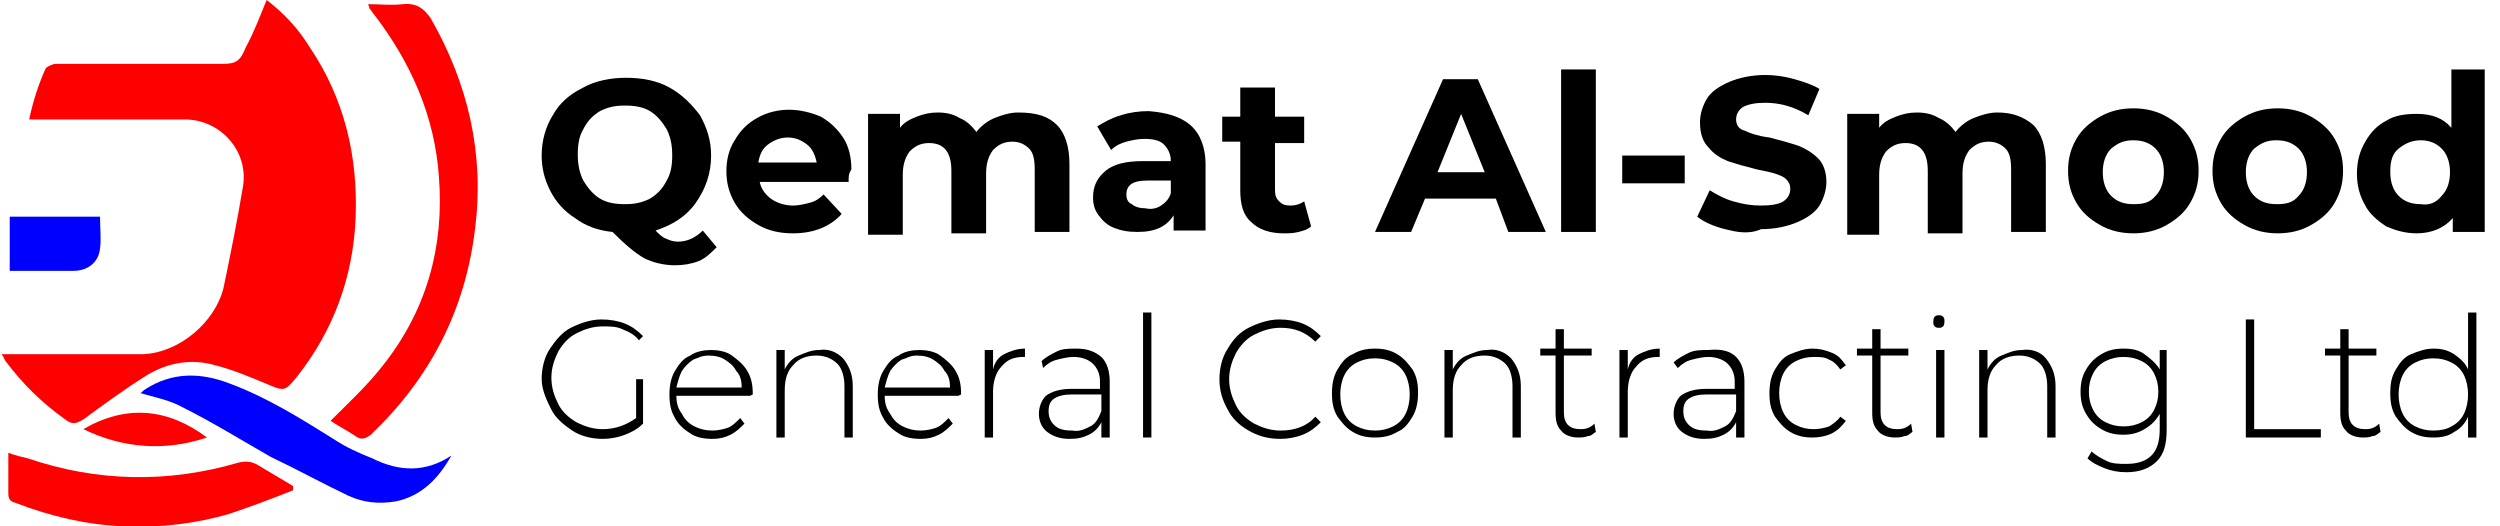
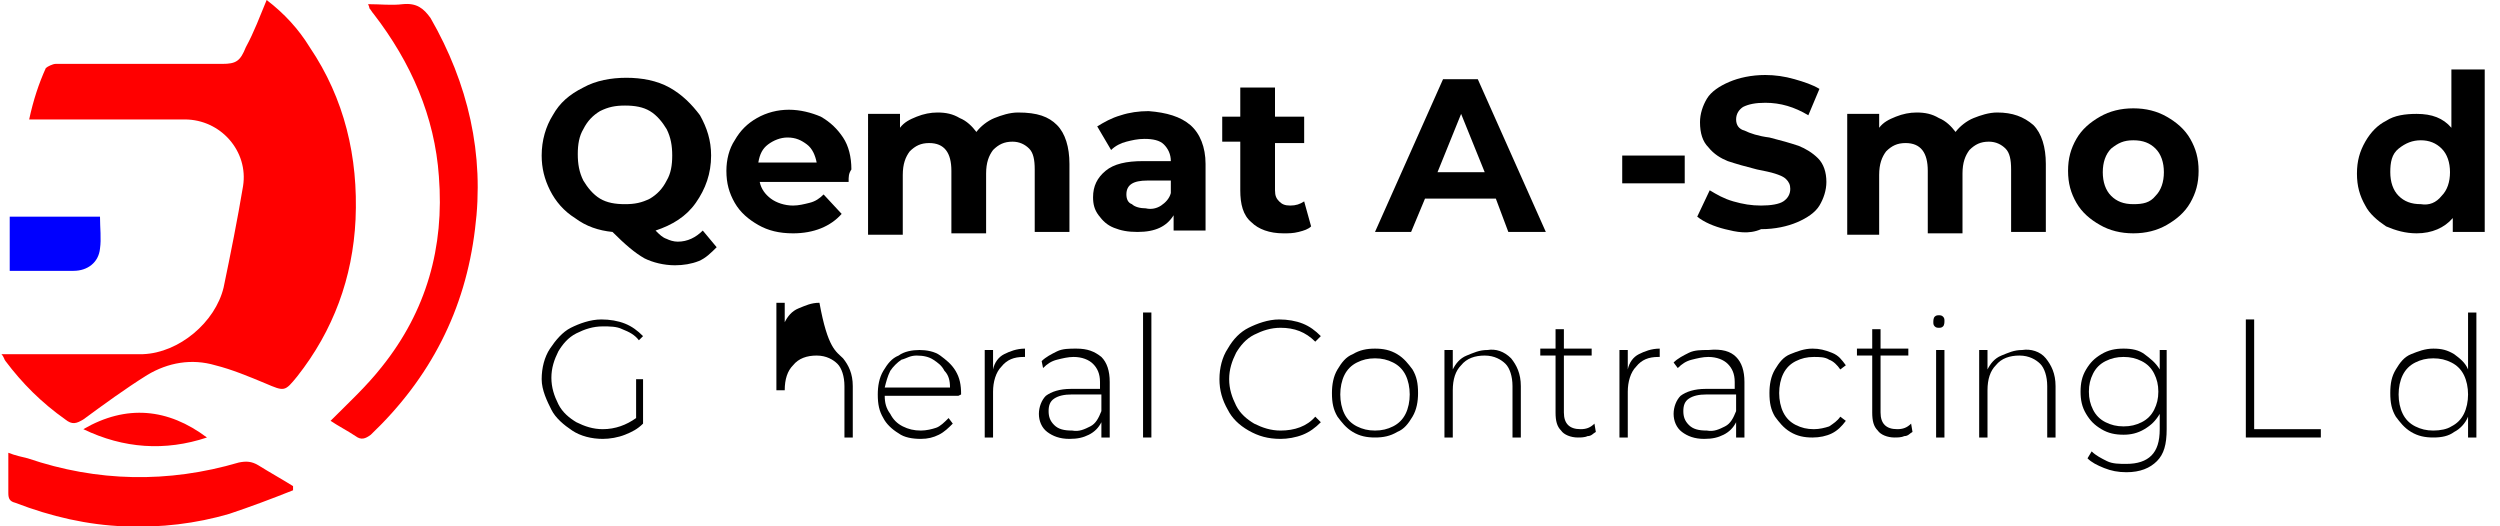
<svg xmlns="http://www.w3.org/2000/svg" version="1.1" id="Layer_1" x="0px" y="0px" width="180px" height="37.9px" viewBox="0 0 180 37.9" style="enable-background:new 0 0 180 37.9;" xml:space="preserve">
  <style type="text/css">
	.st0{fill:#FF0000;}
	.st1{fill:#0000FF;}
</style>
  <g>
    <g>
      <path class="st0" d="M19.2,0c1.3,1,2.3,2.1,3.1,3.4c2.5,3.7,3.5,7.9,3.3,12.4c-0.2,4.2-1.6,8-4.2,11.3c-0.9,1.1-0.9,1.1-2.3,0.5    c-1.2-0.5-2.4-1-3.6-1.3c-1.7-0.5-3.4-0.2-4.9,0.7c-1.6,1-3.1,2.1-4.6,3.2c-0.5,0.3-0.8,0.4-1.3,0c-1.7-1.2-3.1-2.6-4.3-4.2    c-0.1-0.1-0.1-0.3-0.3-0.5c0.5,0,1,0,1.4,0c2.9,0,5.9,0,8.8,0c2.6-0.1,5.2-2.3,5.8-4.8c0.5-2.4,1-4.9,1.4-7.3    c0.4-2.5-1.6-4.8-4.2-4.8c-3.5,0-6.9,0-10.4,0c-0.2,0-0.5,0-0.8,0C2.4,7.2,2.8,6,3.3,4.9C3.4,4.8,3.8,4.6,4,4.6c2.5,0,5.1,0,7.6,0    c1.5,0,2.9,0,4.4,0c1,0,1.3-0.2,1.7-1.2C18.3,2.3,18.7,1.2,19.2,0z" />
      <path class="st0" d="M23.8,30.3c1.3-1.3,2.6-2.5,3.7-3.9c3.2-4,4.5-8.6,4.1-13.7C31.3,8.4,29.6,4.5,26.9,1    c-0.1-0.1-0.2-0.3-0.3-0.4c0,0,0-0.1-0.1-0.3c0.9,0,1.7,0.1,2.5,0C30,0.2,30.5,0.6,31,1.3c2.7,4.7,3.9,9.8,3.2,15.2    c-0.7,5.8-3.2,10.7-7.5,14.8c-0.4,0.3-0.7,0.4-1.1,0.1C25,31,24.4,30.7,23.8,30.3z" />
      <path class="st0" d="M21.1,35.3c-1.5,0.6-3.1,1.2-4.6,1.7c-2.4,0.7-4.9,1-7.5,0.9c-2.7-0.1-5.3-0.7-7.9-1.7    c-0.4-0.1-0.5-0.3-0.5-0.7c0-0.9,0-1.9,0-2.9c0.5,0.2,1,0.3,1.4,0.4c5,1.7,10.1,1.8,15.2,0.3c0.5-0.1,0.9-0.1,1.4,0.2    c0.8,0.5,1.7,1,2.5,1.5C21.1,35.2,21.1,35.2,21.1,35.3z" />
-       <path class="st1" d="M32.5,32.8c-0.9,1.6-2.1,2.9-4,3.3c-1.2,0.2-2.3,0.1-3.4-0.4c-1.9-0.9-3.7-1.9-5.6-2.8    c-2.1-1.2-4.2-2.5-6.4-3.6c-0.9-0.5-2-0.7-3-1c0.1,0,0.2-0.2,0.4-0.3c1.9-1.2,3.9-1.2,6-0.4c2.7,1,5.1,2.5,7.5,4    c0.9,0.6,1.8,1,2.8,1.4C28.8,34,30.7,34,32.5,32.8z" />
      <path class="st1" d="M7.2,15.6c0,0.8,0.1,1.6,0,2.3c-0.1,1-0.9,1.6-1.9,1.6c-1.5,0-3,0-4.6,0c0-1.3,0-2.6,0-3.9    C2.9,15.6,5,15.6,7.2,15.6z" />
      <path class="st0" d="M6,30.9c3.1-1.8,6.1-1.5,8.9,0.6C11.9,32.5,8.9,32.3,6,30.9z" />
    </g>
    <g>
      <g>
        <path d="M51.6,17.8c-0.4,0.4-0.8,0.8-1.3,1c-0.5,0.2-1.1,0.3-1.7,0.3c-0.8,0-1.6-0.2-2.2-0.5c-0.7-0.4-1.4-1-2.3-1.9     c-1-0.1-1.9-0.4-2.7-1c-0.8-0.5-1.4-1.2-1.8-2S39,12.1,39,11.2c0-1.1,0.3-2.1,0.8-2.9c0.5-0.9,1.2-1.5,2.2-2     c0.9-0.5,2-0.7,3.1-0.7c1.1,0,2.2,0.2,3.1,0.7c0.9,0.5,1.6,1.2,2.2,2c0.5,0.9,0.8,1.8,0.8,2.9c0,1.3-0.4,2.4-1.1,3.4     c-0.7,1-1.7,1.6-2.9,2c0.3,0.3,0.5,0.5,0.8,0.6c0.2,0.1,0.5,0.2,0.8,0.2c0.7,0,1.3-0.3,1.8-0.8L51.6,17.8z M42,13     c0.3,0.5,0.7,1,1.2,1.3c0.5,0.3,1.1,0.4,1.8,0.4c0.7,0,1.2-0.1,1.8-0.4c0.5-0.3,0.9-0.7,1.2-1.3c0.3-0.5,0.4-1.1,0.4-1.8     S48.3,9.9,48,9.3c-0.3-0.5-0.7-1-1.2-1.3c-0.5-0.3-1.1-0.4-1.8-0.4c-0.7,0-1.2,0.1-1.8,0.4c-0.5,0.3-0.9,0.7-1.2,1.3     c-0.3,0.5-0.4,1.1-0.4,1.8S41.7,12.4,42,13z" />
        <path d="M61.1,13.1h-6.4c0.1,0.5,0.4,0.9,0.8,1.2c0.4,0.3,1,0.5,1.6,0.5c0.4,0,0.8-0.1,1.2-0.2s0.7-0.3,1-0.6l1.3,1.4     c-0.8,0.9-2,1.4-3.5,1.4c-1,0-1.8-0.2-2.5-0.6c-0.7-0.4-1.3-0.9-1.7-1.6c-0.4-0.7-0.6-1.4-0.6-2.3c0-0.8,0.2-1.6,0.6-2.2     c0.4-0.7,0.9-1.2,1.6-1.6s1.5-0.6,2.3-0.6c0.8,0,1.6,0.2,2.3,0.5c0.7,0.4,1.2,0.9,1.6,1.5s0.6,1.4,0.6,2.3     C61.1,12.5,61.1,12.7,61.1,13.1z M55.3,10.4c-0.4,0.3-0.6,0.7-0.7,1.3h4.2c-0.1-0.5-0.3-1-0.7-1.3s-0.8-0.5-1.4-0.5     C56.2,9.9,55.7,10.1,55.3,10.4z" />
        <path d="M76.1,9c0.6,0.6,0.9,1.6,0.9,2.8v4.9h-2.5v-4.5c0-0.7-0.1-1.2-0.4-1.5c-0.3-0.3-0.7-0.5-1.2-0.5c-0.6,0-1,0.2-1.4,0.6     c-0.3,0.4-0.5,0.9-0.5,1.7v4.3h-2.5v-4.5c0-1.3-0.5-2-1.6-2c-0.6,0-1,0.2-1.4,0.6c-0.3,0.4-0.5,0.9-0.5,1.7v4.3h-2.5V8.2h2.3v1     c0.3-0.4,0.7-0.6,1.2-0.8c0.5-0.2,1-0.3,1.5-0.3c0.6,0,1.1,0.1,1.6,0.4c0.5,0.2,0.9,0.6,1.2,1c0.3-0.4,0.8-0.8,1.3-1     c0.5-0.2,1.1-0.4,1.7-0.4C74.7,8.1,75.5,8.4,76.1,9z" />
        <path d="M85.7,9c0.7,0.6,1.1,1.6,1.1,2.8v4.8h-2.3v-1.1c-0.5,0.8-1.3,1.2-2.6,1.2c-0.7,0-1.2-0.1-1.7-0.3     c-0.5-0.2-0.8-0.5-1.1-0.9c-0.3-0.4-0.4-0.8-0.4-1.3c0-0.8,0.3-1.4,0.9-1.9c0.6-0.5,1.5-0.7,2.7-0.7h2c0-0.5-0.2-0.9-0.5-1.2     S83,10,82.4,10c-0.5,0-0.9,0.1-1.3,0.2s-0.8,0.3-1.1,0.6L79,9.1c0.5-0.3,1-0.6,1.7-0.8c0.6-0.2,1.3-0.3,2-0.3     C84,8.1,85,8.4,85.7,9z M83.6,14.8c0.3-0.2,0.6-0.5,0.7-0.9v-0.9h-1.7c-1,0-1.5,0.3-1.5,1c0,0.3,0.1,0.6,0.4,0.7     c0.2,0.2,0.6,0.3,1,0.3C82.9,15.1,83.3,15,83.6,14.8z" />
        <path d="M94.4,16.3c-0.2,0.2-0.5,0.3-0.9,0.4c-0.4,0.1-0.7,0.1-1.1,0.1c-1,0-1.8-0.3-2.3-0.8c-0.6-0.5-0.8-1.3-0.8-2.3v-3.5H88     V8.4h1.3V6.3h2.5v2.1h2.1v1.9h-2.1v3.4c0,0.4,0.1,0.6,0.3,0.8c0.2,0.2,0.4,0.3,0.8,0.3c0.4,0,0.7-0.1,1-0.3L94.4,16.3z" />
        <path d="M107.7,14.3h-5.1l-1,2.4H99l4.9-11h2.5l4.9,11h-2.7L107.7,14.3z M106.9,12.4l-1.7-4.2l-1.7,4.2H106.9z" />
-         <path d="M112.4,5h2.5v11.7h-2.5V5z" />
        <path d="M116.8,11.2h4.5v2h-4.5V11.2z" />
        <path d="M124.2,16.5c-0.8-0.2-1.5-0.5-2-0.9l0.9-1.9c0.5,0.3,1,0.6,1.7,0.8c0.7,0.2,1.3,0.3,2,0.3c0.7,0,1.3-0.1,1.6-0.3     c0.3-0.2,0.5-0.5,0.5-0.9c0-0.3-0.1-0.5-0.3-0.7c-0.2-0.2-0.5-0.3-0.8-0.4s-0.8-0.2-1.3-0.3c-0.8-0.2-1.5-0.4-2.1-0.6     c-0.5-0.2-1-0.5-1.4-1c-0.4-0.4-0.6-1-0.6-1.8c0-0.6,0.2-1.2,0.5-1.7c0.3-0.5,0.9-0.9,1.6-1.2s1.6-0.5,2.6-0.5     c0.7,0,1.4,0.1,2.1,0.3s1.3,0.4,1.8,0.7l-0.8,1.9c-1-0.6-2-0.9-3.1-0.9c-0.7,0-1.2,0.1-1.6,0.3c-0.3,0.2-0.5,0.5-0.5,0.9     s0.2,0.7,0.6,0.8c0.4,0.2,1,0.4,1.8,0.5c0.8,0.2,1.5,0.4,2.1,0.6c0.5,0.2,1,0.5,1.4,0.9c0.4,0.4,0.6,1,0.6,1.7     c0,0.6-0.2,1.2-0.5,1.7s-0.9,0.9-1.6,1.2c-0.7,0.3-1.6,0.5-2.6,0.5C125.9,16.9,125,16.7,124.2,16.5z" />
        <path d="M146.4,9c0.6,0.6,0.9,1.6,0.9,2.8v4.9h-2.5v-4.5c0-0.7-0.1-1.2-0.4-1.5c-0.3-0.3-0.7-0.5-1.2-0.5c-0.6,0-1,0.2-1.4,0.6     c-0.3,0.4-0.5,0.9-0.5,1.7v4.3h-2.5v-4.5c0-1.3-0.5-2-1.6-2c-0.6,0-1,0.2-1.4,0.6c-0.3,0.4-0.5,0.9-0.5,1.7v4.3H133V8.2h2.3v1     c0.3-0.4,0.7-0.6,1.2-0.8c0.5-0.2,1-0.3,1.5-0.3c0.6,0,1.1,0.1,1.6,0.4c0.5,0.2,0.9,0.6,1.2,1c0.3-0.4,0.8-0.8,1.3-1     c0.5-0.2,1.1-0.4,1.7-0.4C144.9,8.1,145.7,8.4,146.4,9z" />
        <path d="M151.2,16.2c-0.7-0.4-1.3-0.9-1.7-1.6c-0.4-0.7-0.6-1.4-0.6-2.3s0.2-1.6,0.6-2.3c0.4-0.7,1-1.2,1.7-1.6     c0.7-0.4,1.5-0.6,2.4-0.6c0.9,0,1.7,0.2,2.4,0.6c0.7,0.4,1.3,0.9,1.7,1.6c0.4,0.7,0.6,1.4,0.6,2.3s-0.2,1.6-0.6,2.3     c-0.4,0.7-1,1.2-1.7,1.6c-0.7,0.4-1.5,0.6-2.4,0.6C152.7,16.8,151.9,16.6,151.2,16.2z M155.2,14.1c0.4-0.4,0.6-1,0.6-1.7     s-0.2-1.3-0.6-1.7s-0.9-0.6-1.6-0.6s-1.1,0.2-1.6,0.6c-0.4,0.4-0.6,1-0.6,1.7s0.2,1.3,0.6,1.7c0.4,0.4,0.9,0.6,1.6,0.6     S154.8,14.6,155.2,14.1z" />
-         <path d="M161.6,16.2c-0.7-0.4-1.3-0.9-1.7-1.6c-0.4-0.7-0.6-1.4-0.6-2.3s0.2-1.6,0.6-2.3c0.4-0.7,1-1.2,1.7-1.6     c0.7-0.4,1.5-0.6,2.4-0.6c0.9,0,1.7,0.2,2.4,0.6c0.7,0.4,1.3,0.9,1.7,1.6c0.4,0.7,0.6,1.4,0.6,2.3s-0.2,1.6-0.6,2.3     c-0.4,0.7-1,1.2-1.7,1.6c-0.7,0.4-1.5,0.6-2.4,0.6C163.1,16.8,162.3,16.6,161.6,16.2z M165.5,14.1c0.4-0.4,0.6-1,0.6-1.7     s-0.2-1.3-0.6-1.7s-0.9-0.6-1.6-0.6s-1.1,0.2-1.6,0.6c-0.4,0.4-0.6,1-0.6,1.7s0.2,1.3,0.6,1.7c0.4,0.4,0.9,0.6,1.6,0.6     S165.1,14.6,165.5,14.1z" />
        <path d="M178.9,5v11.7h-2.3v-1c-0.6,0.7-1.5,1.1-2.6,1.1c-0.8,0-1.5-0.2-2.2-0.5c-0.6-0.4-1.2-0.9-1.5-1.5     c-0.4-0.7-0.6-1.4-0.6-2.3c0-0.9,0.2-1.6,0.6-2.3c0.4-0.7,0.9-1.2,1.5-1.5c0.6-0.4,1.4-0.5,2.2-0.5c1.1,0,1.9,0.3,2.5,1V5H178.9z      M175.8,14.1c0.4-0.4,0.6-1,0.6-1.7s-0.2-1.3-0.6-1.7c-0.4-0.4-0.9-0.6-1.5-0.6c-0.6,0-1.1,0.2-1.6,0.6s-0.6,1-0.6,1.7     s0.2,1.3,0.6,1.7s0.9,0.6,1.6,0.6C174.9,14.8,175.4,14.6,175.8,14.1z" />
      </g>
      <g>
        <path d="M45.7,27.3h0.6v3.2c-0.4,0.4-0.8,0.6-1.3,0.8c-0.5,0.2-1.1,0.3-1.6,0.3c-0.8,0-1.6-0.2-2.2-0.6s-1.2-0.9-1.5-1.5     S39,28.1,39,27.3c0-0.8,0.2-1.6,0.6-2.2s0.9-1.2,1.5-1.5s1.4-0.6,2.2-0.6c0.6,0,1.2,0.1,1.7,0.3c0.5,0.2,0.9,0.5,1.3,0.9L46,24.5     c-0.3-0.4-0.7-0.6-1.2-0.8c-0.4-0.2-0.9-0.2-1.4-0.2c-0.7,0-1.3,0.2-1.9,0.5s-1,0.8-1.3,1.3c-0.3,0.6-0.5,1.2-0.5,1.9     c0,0.7,0.2,1.3,0.5,1.9c0.3,0.6,0.8,1,1.3,1.3c0.6,0.3,1.2,0.5,1.9,0.5c0.9,0,1.7-0.3,2.4-0.8V27.3z" />
-         <path d="M54,28.5h-5.3c0,0.5,0.1,0.9,0.4,1.3c0.2,0.4,0.5,0.7,0.9,0.9c0.4,0.2,0.8,0.3,1.3,0.3c0.4,0,0.8-0.1,1.1-0.2     s0.6-0.4,0.9-0.7l0.3,0.4c-0.3,0.3-0.6,0.6-1,0.8c-0.4,0.2-0.8,0.3-1.3,0.3c-0.6,0-1.2-0.1-1.6-0.4c-0.5-0.3-0.9-0.7-1.1-1.1     c-0.3-0.5-0.4-1-0.4-1.7c0-0.6,0.1-1.2,0.4-1.7c0.3-0.5,0.6-0.9,1.1-1.1c0.4-0.3,1-0.4,1.5-0.4s1.1,0.1,1.5,0.4s0.8,0.6,1.1,1.1     c0.3,0.5,0.4,1,0.4,1.7L54,28.5z M49.9,25.9c-0.3,0.2-0.6,0.5-0.8,0.8c-0.2,0.4-0.3,0.8-0.4,1.2h4.7c0-0.5-0.1-0.9-0.4-1.2     c-0.2-0.4-0.5-0.6-0.8-0.8s-0.7-0.3-1.2-0.3S50.2,25.8,49.9,25.9z" />
-         <path d="M60.7,25.8c0.4,0.5,0.7,1.1,0.7,2v3.7h-0.6v-3.7c0-0.7-0.2-1.3-0.5-1.6s-0.8-0.6-1.5-0.6c-0.7,0-1.3,0.2-1.7,0.7     c-0.4,0.4-0.6,1-0.6,1.8v3.4h-0.6v-6.3h0.6v1.4c0.2-0.4,0.5-0.8,1-1s0.9-0.4,1.5-0.4C59.6,25.1,60.2,25.3,60.7,25.8z" />
+         <path d="M60.7,25.8c0.4,0.5,0.7,1.1,0.7,2v3.7h-0.6v-3.7c0-0.7-0.2-1.3-0.5-1.6s-0.8-0.6-1.5-0.6c-0.7,0-1.3,0.2-1.7,0.7     c-0.4,0.4-0.6,1-0.6,1.8h-0.6v-6.3h0.6v1.4c0.2-0.4,0.5-0.8,1-1s0.9-0.4,1.5-0.4C59.6,25.1,60.2,25.3,60.7,25.8z" />
        <path d="M69,28.5h-5.3c0,0.5,0.1,0.9,0.4,1.3c0.2,0.4,0.5,0.7,0.9,0.9c0.4,0.2,0.8,0.3,1.3,0.3c0.4,0,0.8-0.1,1.1-0.2     s0.6-0.4,0.9-0.7l0.3,0.4c-0.3,0.3-0.6,0.6-1,0.8c-0.4,0.2-0.8,0.3-1.3,0.3c-0.6,0-1.2-0.1-1.6-0.4c-0.5-0.3-0.9-0.7-1.1-1.1     c-0.3-0.5-0.4-1-0.4-1.7c0-0.6,0.1-1.2,0.4-1.7c0.3-0.5,0.6-0.9,1.1-1.1c0.4-0.3,1-0.4,1.5-0.4s1.1,0.1,1.5,0.4s0.8,0.6,1.1,1.1     c0.3,0.5,0.4,1,0.4,1.7L69,28.5z M64.9,25.9c-0.3,0.2-0.6,0.5-0.8,0.8c-0.2,0.4-0.3,0.8-0.4,1.2h4.7c0-0.5-0.1-0.9-0.4-1.2     c-0.2-0.4-0.5-0.6-0.8-0.8s-0.7-0.3-1.2-0.3S65.3,25.8,64.9,25.9z" />
        <path d="M72.3,25.5c0.4-0.2,0.9-0.4,1.5-0.4v0.6l-0.1,0c-0.7,0-1.2,0.2-1.6,0.7c-0.4,0.4-0.6,1.1-0.6,1.8v3.3h-0.6v-6.3h0.6v1.4     C71.6,26.1,71.9,25.7,72.3,25.5z" />
        <path d="M79.3,25.7c0.4,0.4,0.6,1,0.6,1.8v4h-0.6v-1.1c-0.2,0.4-0.5,0.7-0.9,0.9c-0.4,0.2-0.8,0.3-1.4,0.3     c-0.7,0-1.2-0.2-1.6-0.5c-0.4-0.3-0.6-0.8-0.6-1.3c0-0.5,0.2-1,0.5-1.3c0.4-0.3,1-0.5,1.8-0.5h2.1v-0.5c0-0.6-0.2-1-0.5-1.3     c-0.3-0.3-0.8-0.5-1.4-0.5c-0.4,0-0.8,0.1-1.2,0.2c-0.4,0.1-0.7,0.3-1,0.6L75,26c0.3-0.3,0.7-0.5,1.1-0.7s0.9-0.2,1.4-0.2     C78.3,25.1,78.8,25.3,79.3,25.7z M78.5,30.7c0.4-0.2,0.6-0.6,0.8-1.1v-1.2h-2.1c-0.6,0-1,0.1-1.3,0.3c-0.3,0.2-0.4,0.5-0.4,0.9     c0,0.4,0.1,0.7,0.4,1s0.7,0.4,1.3,0.4C77.7,31.1,78.1,30.9,78.5,30.7z" />
        <path d="M82.3,22.5h0.6v9h-0.6V22.5z" />
        <path d="M89.9,31c-0.7-0.4-1.2-0.9-1.5-1.5c-0.4-0.7-0.6-1.4-0.6-2.2c0-0.8,0.2-1.6,0.6-2.2c0.4-0.7,0.9-1.2,1.5-1.5     s1.4-0.6,2.2-0.6c0.6,0,1.2,0.1,1.7,0.3c0.5,0.2,0.9,0.5,1.3,0.9l-0.4,0.4c-0.7-0.7-1.5-1-2.5-1c-0.7,0-1.3,0.2-1.9,0.5     s-1,0.8-1.3,1.3c-0.3,0.6-0.5,1.2-0.5,1.9c0,0.7,0.2,1.3,0.5,1.9s0.8,1,1.3,1.3c0.6,0.3,1.2,0.5,1.9,0.5c1,0,1.9-0.3,2.5-1     l0.4,0.4c-0.4,0.4-0.8,0.7-1.3,0.9c-0.5,0.2-1.1,0.3-1.6,0.3C91.3,31.6,90.6,31.4,89.9,31z" />
        <path d="M97.4,31.1c-0.5-0.3-0.8-0.7-1.1-1.1c-0.3-0.5-0.4-1-0.4-1.7c0-0.6,0.1-1.2,0.4-1.7c0.3-0.5,0.6-0.9,1.1-1.1     c0.5-0.3,1-0.4,1.6-0.4s1.1,0.1,1.6,0.4c0.5,0.3,0.8,0.7,1.1,1.1c0.3,0.5,0.4,1,0.4,1.7c0,0.6-0.1,1.2-0.4,1.7     c-0.3,0.5-0.6,0.9-1.1,1.1c-0.5,0.3-1,0.4-1.6,0.4S97.9,31.4,97.4,31.1z M100.3,30.7c0.4-0.2,0.7-0.5,0.9-0.9s0.3-0.9,0.3-1.4     s-0.1-1-0.3-1.4s-0.5-0.7-0.9-0.9s-0.8-0.3-1.3-0.3s-0.9,0.1-1.3,0.3s-0.7,0.5-0.9,0.9s-0.3,0.9-0.3,1.4s0.1,1,0.3,1.4     s0.5,0.7,0.9,0.9S98.5,31,99,31S99.9,30.9,100.3,30.7z" />
        <path d="M108.8,25.8c0.4,0.5,0.7,1.1,0.7,2v3.7h-0.6v-3.7c0-0.7-0.2-1.3-0.5-1.6s-0.8-0.6-1.5-0.6c-0.7,0-1.3,0.2-1.7,0.7     c-0.4,0.4-0.6,1-0.6,1.8v3.4h-0.6v-6.3h0.6v1.4c0.2-0.4,0.5-0.8,1-1s0.9-0.4,1.5-0.4C107.7,25.1,108.3,25.3,108.8,25.8z" />
        <path d="M114.9,31.1c-0.2,0.1-0.3,0.3-0.6,0.3c-0.2,0.1-0.5,0.1-0.7,0.1c-0.5,0-1-0.2-1.2-0.5c-0.3-0.3-0.4-0.7-0.4-1.3v-4.1     h-1.1v-0.5h1.1v-1.4h0.6v1.4h2v0.5h-2v4.1c0,0.4,0.1,0.7,0.3,0.9c0.2,0.2,0.5,0.3,0.9,0.3c0.4,0,0.7-0.1,1-0.4L114.9,31.1z" />
        <path d="M118,25.5c0.4-0.2,0.9-0.4,1.5-0.4v0.6l-0.1,0c-0.7,0-1.2,0.2-1.6,0.7c-0.4,0.4-0.6,1.1-0.6,1.8v3.3h-0.6v-6.3h0.6v1.4     C117.3,26.1,117.6,25.7,118,25.5z" />
        <path d="M125,25.7c0.4,0.4,0.6,1,0.6,1.8v4H125v-1.1c-0.2,0.4-0.5,0.7-0.9,0.9c-0.4,0.2-0.8,0.3-1.4,0.3c-0.7,0-1.2-0.2-1.6-0.5     c-0.4-0.3-0.6-0.8-0.6-1.3c0-0.5,0.2-1,0.5-1.3c0.4-0.3,1-0.5,1.8-0.5h2.1v-0.5c0-0.6-0.2-1-0.5-1.3c-0.3-0.3-0.8-0.5-1.4-0.5     c-0.4,0-0.8,0.1-1.2,0.2c-0.4,0.1-0.7,0.3-1,0.6l-0.3-0.4c0.3-0.3,0.7-0.5,1.1-0.7s0.9-0.2,1.4-0.2C124,25.1,124.6,25.3,125,25.7     z M124.2,30.7c0.4-0.2,0.6-0.6,0.8-1.1v-1.2h-2.1c-0.6,0-1,0.1-1.3,0.3c-0.3,0.2-0.4,0.5-0.4,0.9c0,0.4,0.1,0.7,0.4,1     s0.7,0.4,1.3,0.4C123.4,31.1,123.8,30.9,124.2,30.7z" />
        <path d="M128.9,31.1c-0.5-0.3-0.8-0.7-1.1-1.1c-0.3-0.5-0.4-1-0.4-1.7c0-0.6,0.1-1.2,0.4-1.7c0.3-0.5,0.6-0.9,1.1-1.1     s1-0.4,1.6-0.4c0.5,0,0.9,0.1,1.4,0.3s0.7,0.5,1,0.9l-0.4,0.3c-0.2-0.3-0.5-0.6-0.8-0.7c-0.3-0.2-0.7-0.2-1.1-0.2     c-0.5,0-0.9,0.1-1.3,0.3c-0.4,0.2-0.7,0.5-0.9,0.9s-0.3,0.9-0.3,1.4c0,0.5,0.1,1,0.3,1.4c0.2,0.4,0.5,0.7,0.9,0.9     s0.8,0.3,1.3,0.3c0.4,0,0.8-0.1,1.1-0.2c0.3-0.2,0.6-0.4,0.8-0.7l0.4,0.3c-0.3,0.4-0.6,0.7-1,0.9c-0.4,0.2-0.9,0.3-1.4,0.3     C129.9,31.5,129.4,31.4,128.9,31.1z" />
        <path d="M137.7,31.1c-0.2,0.1-0.3,0.3-0.6,0.3c-0.2,0.1-0.5,0.1-0.7,0.1c-0.5,0-1-0.2-1.2-0.5c-0.3-0.3-0.4-0.7-0.4-1.3v-4.1     h-1.1v-0.5h1.1v-1.4h0.6v1.4h2v0.5h-2v4.1c0,0.4,0.1,0.7,0.3,0.9c0.2,0.2,0.5,0.3,0.9,0.3c0.4,0,0.7-0.1,1-0.4L137.7,31.1z" />
        <path d="M139.3,23.5c-0.1-0.1-0.1-0.2-0.1-0.3s0-0.3,0.1-0.4c0.1-0.1,0.2-0.1,0.3-0.1c0.1,0,0.2,0,0.3,0.1     c0.1,0.1,0.1,0.2,0.1,0.3c0,0.1,0,0.3-0.1,0.4c-0.1,0.1-0.2,0.1-0.3,0.1C139.5,23.6,139.4,23.6,139.3,23.5z M139.4,25.2h0.6v6.3     h-0.6V25.2z" />
        <path d="M147.3,25.8c0.4,0.5,0.7,1.1,0.7,2v3.7h-0.6v-3.7c0-0.7-0.2-1.3-0.5-1.6s-0.8-0.6-1.5-0.6c-0.7,0-1.3,0.2-1.7,0.7     c-0.4,0.4-0.6,1-0.6,1.8v3.4h-0.6v-6.3h0.6v1.4c0.2-0.4,0.5-0.8,1-1s0.9-0.4,1.5-0.4C146.2,25.1,146.9,25.3,147.3,25.8z" />
        <path d="M156,25.2v5.7c0,1.1-0.2,1.8-0.7,2.3c-0.5,0.5-1.2,0.8-2.2,0.8c-0.6,0-1.1-0.1-1.6-0.3c-0.5-0.2-0.9-0.4-1.2-0.7l0.3-0.5     c0.3,0.3,0.7,0.5,1.1,0.7s0.9,0.2,1.4,0.2c0.8,0,1.4-0.2,1.8-0.6c0.4-0.4,0.6-1,0.6-1.9v-1.1c-0.3,0.5-0.6,0.8-1.1,1.1     s-1,0.4-1.5,0.4c-0.6,0-1.1-0.1-1.6-0.4s-0.8-0.6-1.1-1.1c-0.3-0.5-0.4-1-0.4-1.6c0-0.6,0.1-1.1,0.4-1.6c0.3-0.5,0.6-0.8,1.1-1.1     s1-0.4,1.6-0.4c0.6,0,1.1,0.1,1.5,0.4s0.8,0.6,1.1,1.1v-1.4H156z M154.2,30.4c0.4-0.2,0.7-0.5,0.9-0.9c0.2-0.4,0.3-0.8,0.3-1.3     s-0.1-0.9-0.3-1.3c-0.2-0.4-0.5-0.7-0.9-0.9c-0.4-0.2-0.8-0.3-1.3-0.3s-0.9,0.1-1.3,0.3s-0.7,0.5-0.9,0.9s-0.3,0.8-0.3,1.3     s0.1,0.9,0.3,1.3c0.2,0.4,0.5,0.7,0.9,0.9c0.4,0.2,0.8,0.3,1.3,0.3S153.8,30.6,154.2,30.4z" />
        <path d="M161.7,23h0.6v7.9h4.8v0.6h-5.4V23z" />
-         <path d="M171.4,31.1c-0.2,0.1-0.3,0.3-0.6,0.3c-0.2,0.1-0.5,0.1-0.7,0.1c-0.5,0-1-0.2-1.2-0.5c-0.3-0.3-0.4-0.7-0.4-1.3v-4.1     h-1.1v-0.5h1.1v-1.4h0.6v1.4h2v0.5h-2v4.1c0,0.4,0.1,0.7,0.3,0.9c0.2,0.2,0.5,0.3,0.9,0.3c0.4,0,0.7-0.1,1-0.4L171.4,31.1z" />
        <path d="M178.3,22.5v9h-0.6V30c-0.2,0.5-0.6,0.9-1,1.1c-0.4,0.3-0.9,0.4-1.5,0.4c-0.6,0-1.1-0.1-1.6-0.4     c-0.5-0.3-0.8-0.7-1.1-1.1c-0.3-0.5-0.4-1-0.4-1.7s0.1-1.2,0.4-1.7c0.3-0.5,0.6-0.9,1.1-1.1s1-0.4,1.6-0.4c0.6,0,1,0.1,1.5,0.4     c0.4,0.3,0.8,0.6,1,1.1v-4.1H178.3z M176.5,30.7c0.4-0.2,0.7-0.5,0.9-0.9s0.3-0.9,0.3-1.4s-0.1-1-0.3-1.4s-0.5-0.7-0.9-0.9     s-0.8-0.3-1.3-0.3s-0.9,0.1-1.3,0.3s-0.7,0.5-0.9,0.9s-0.3,0.9-0.3,1.4s0.1,1,0.3,1.4s0.5,0.7,0.9,0.9s0.8,0.3,1.3,0.3     S176.2,30.9,176.5,30.7z" />
      </g>
    </g>
  </g>
</svg>